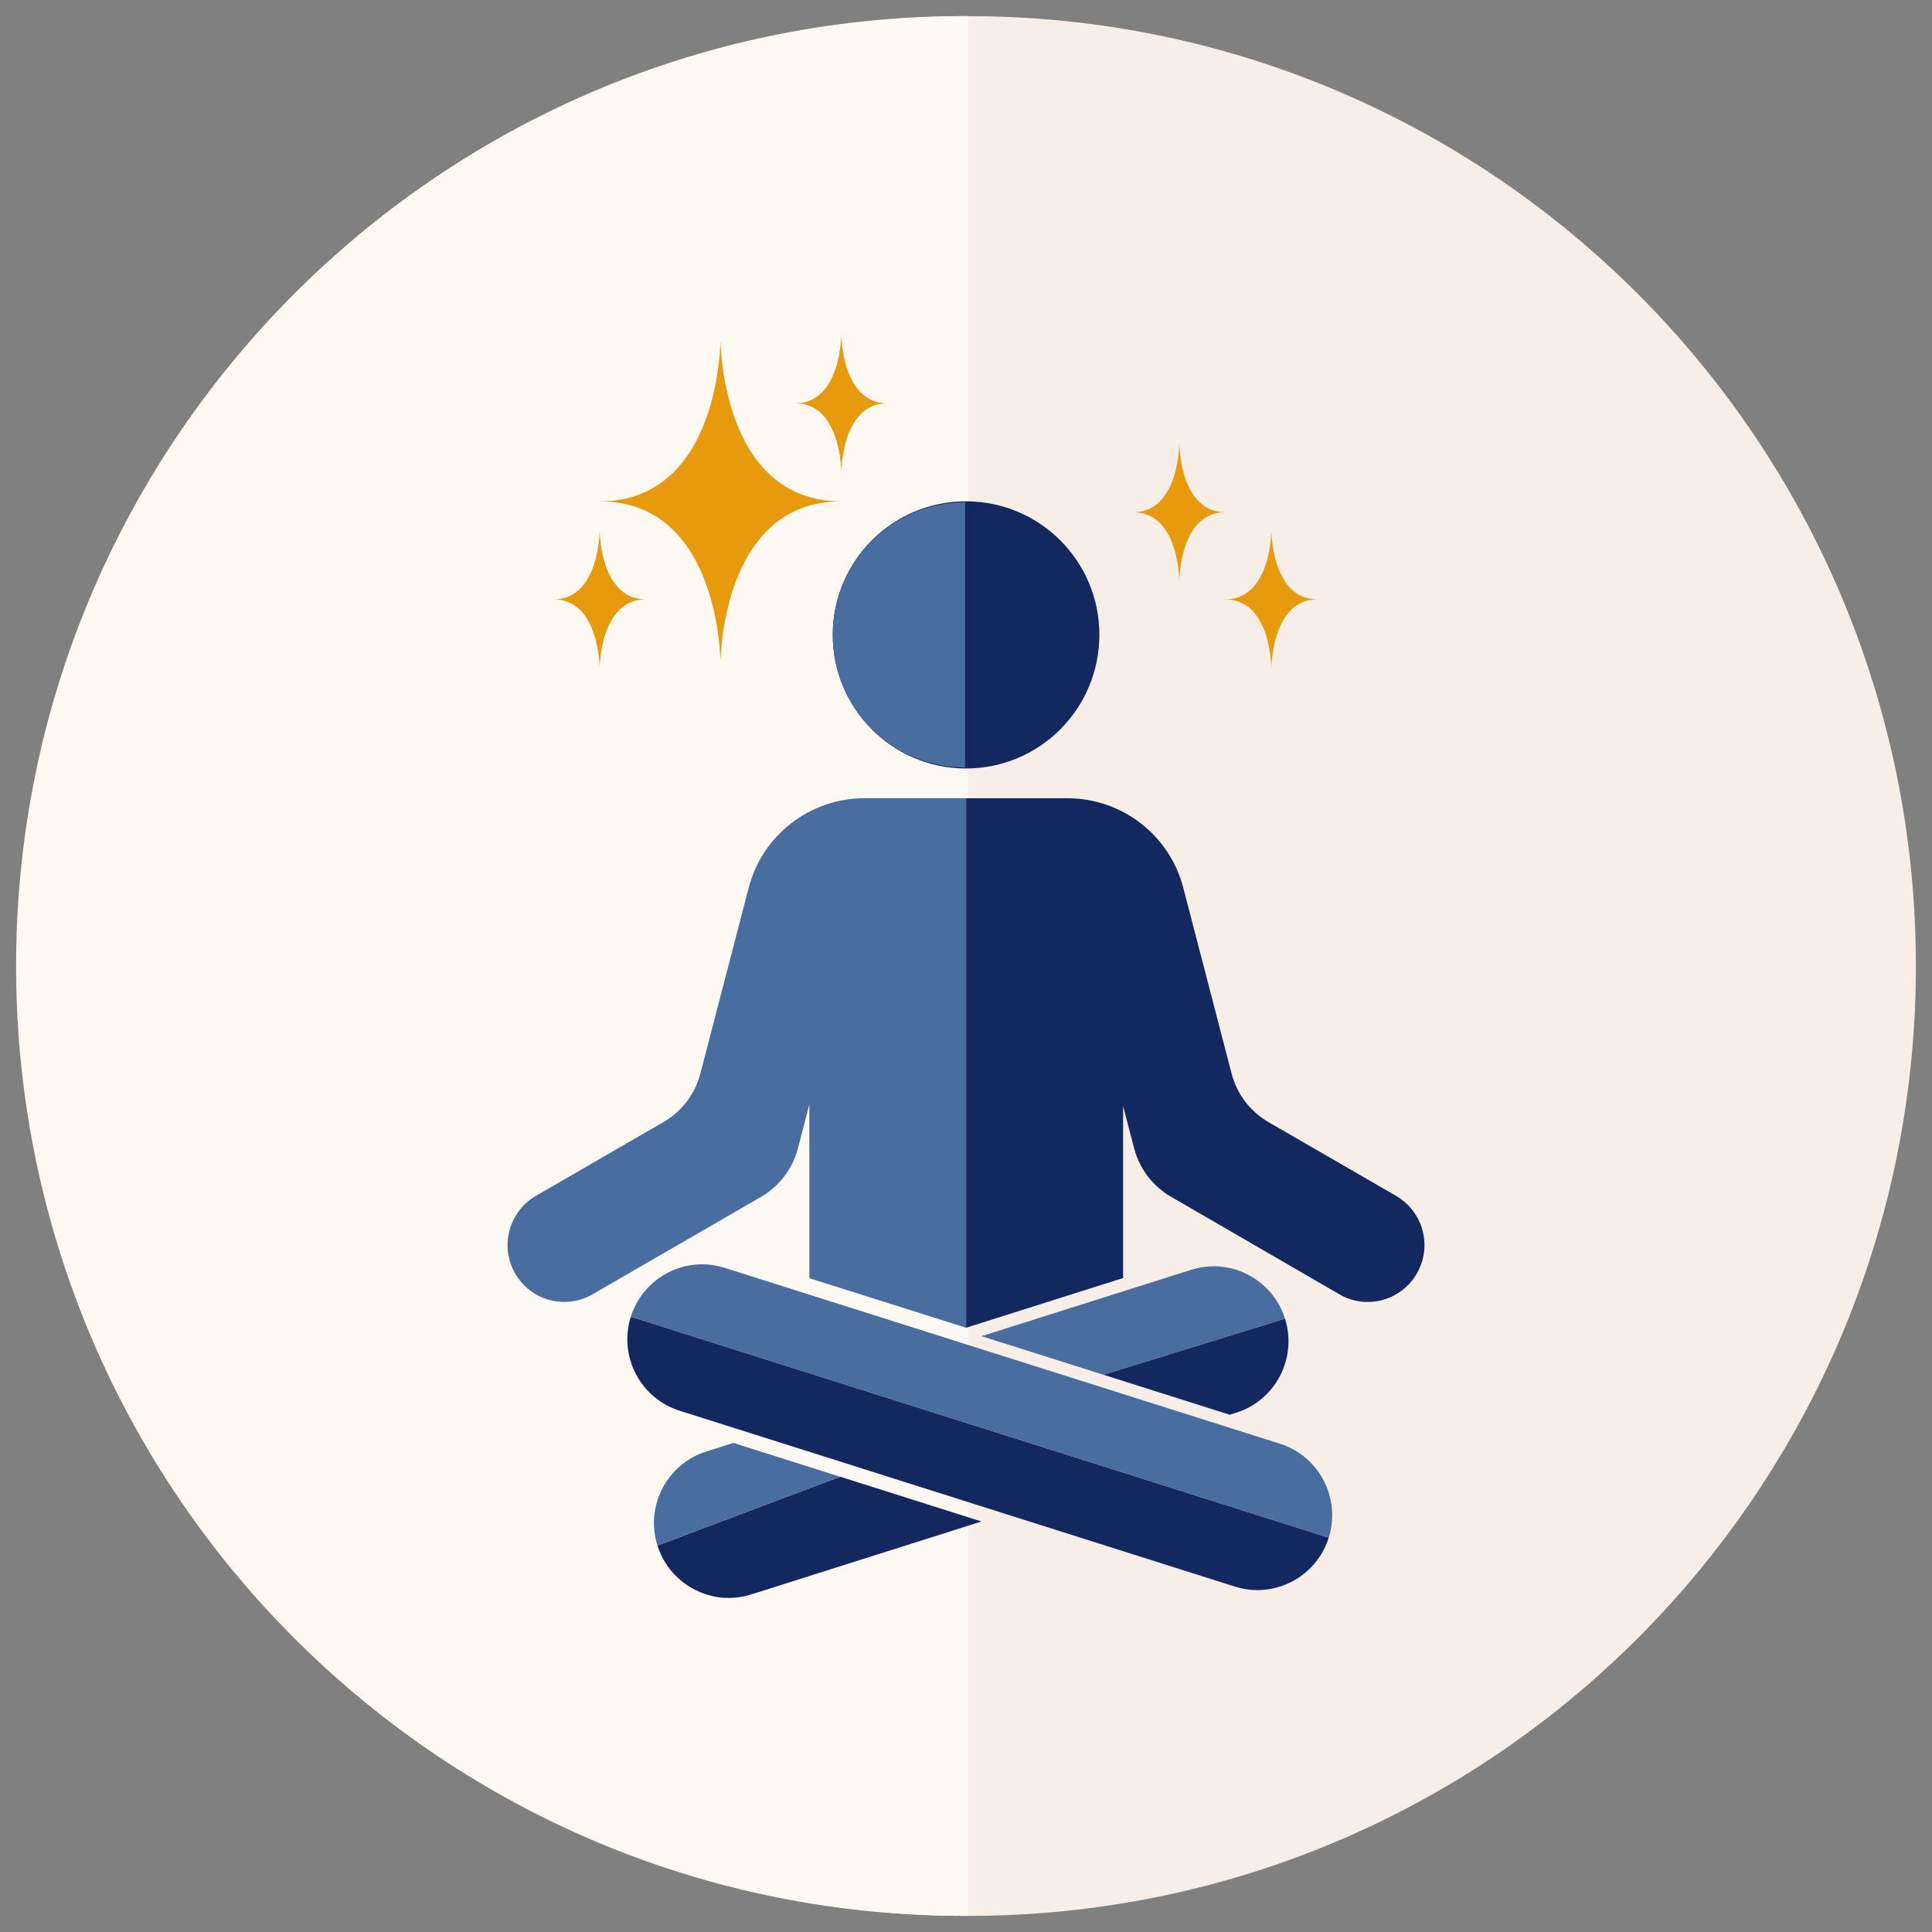
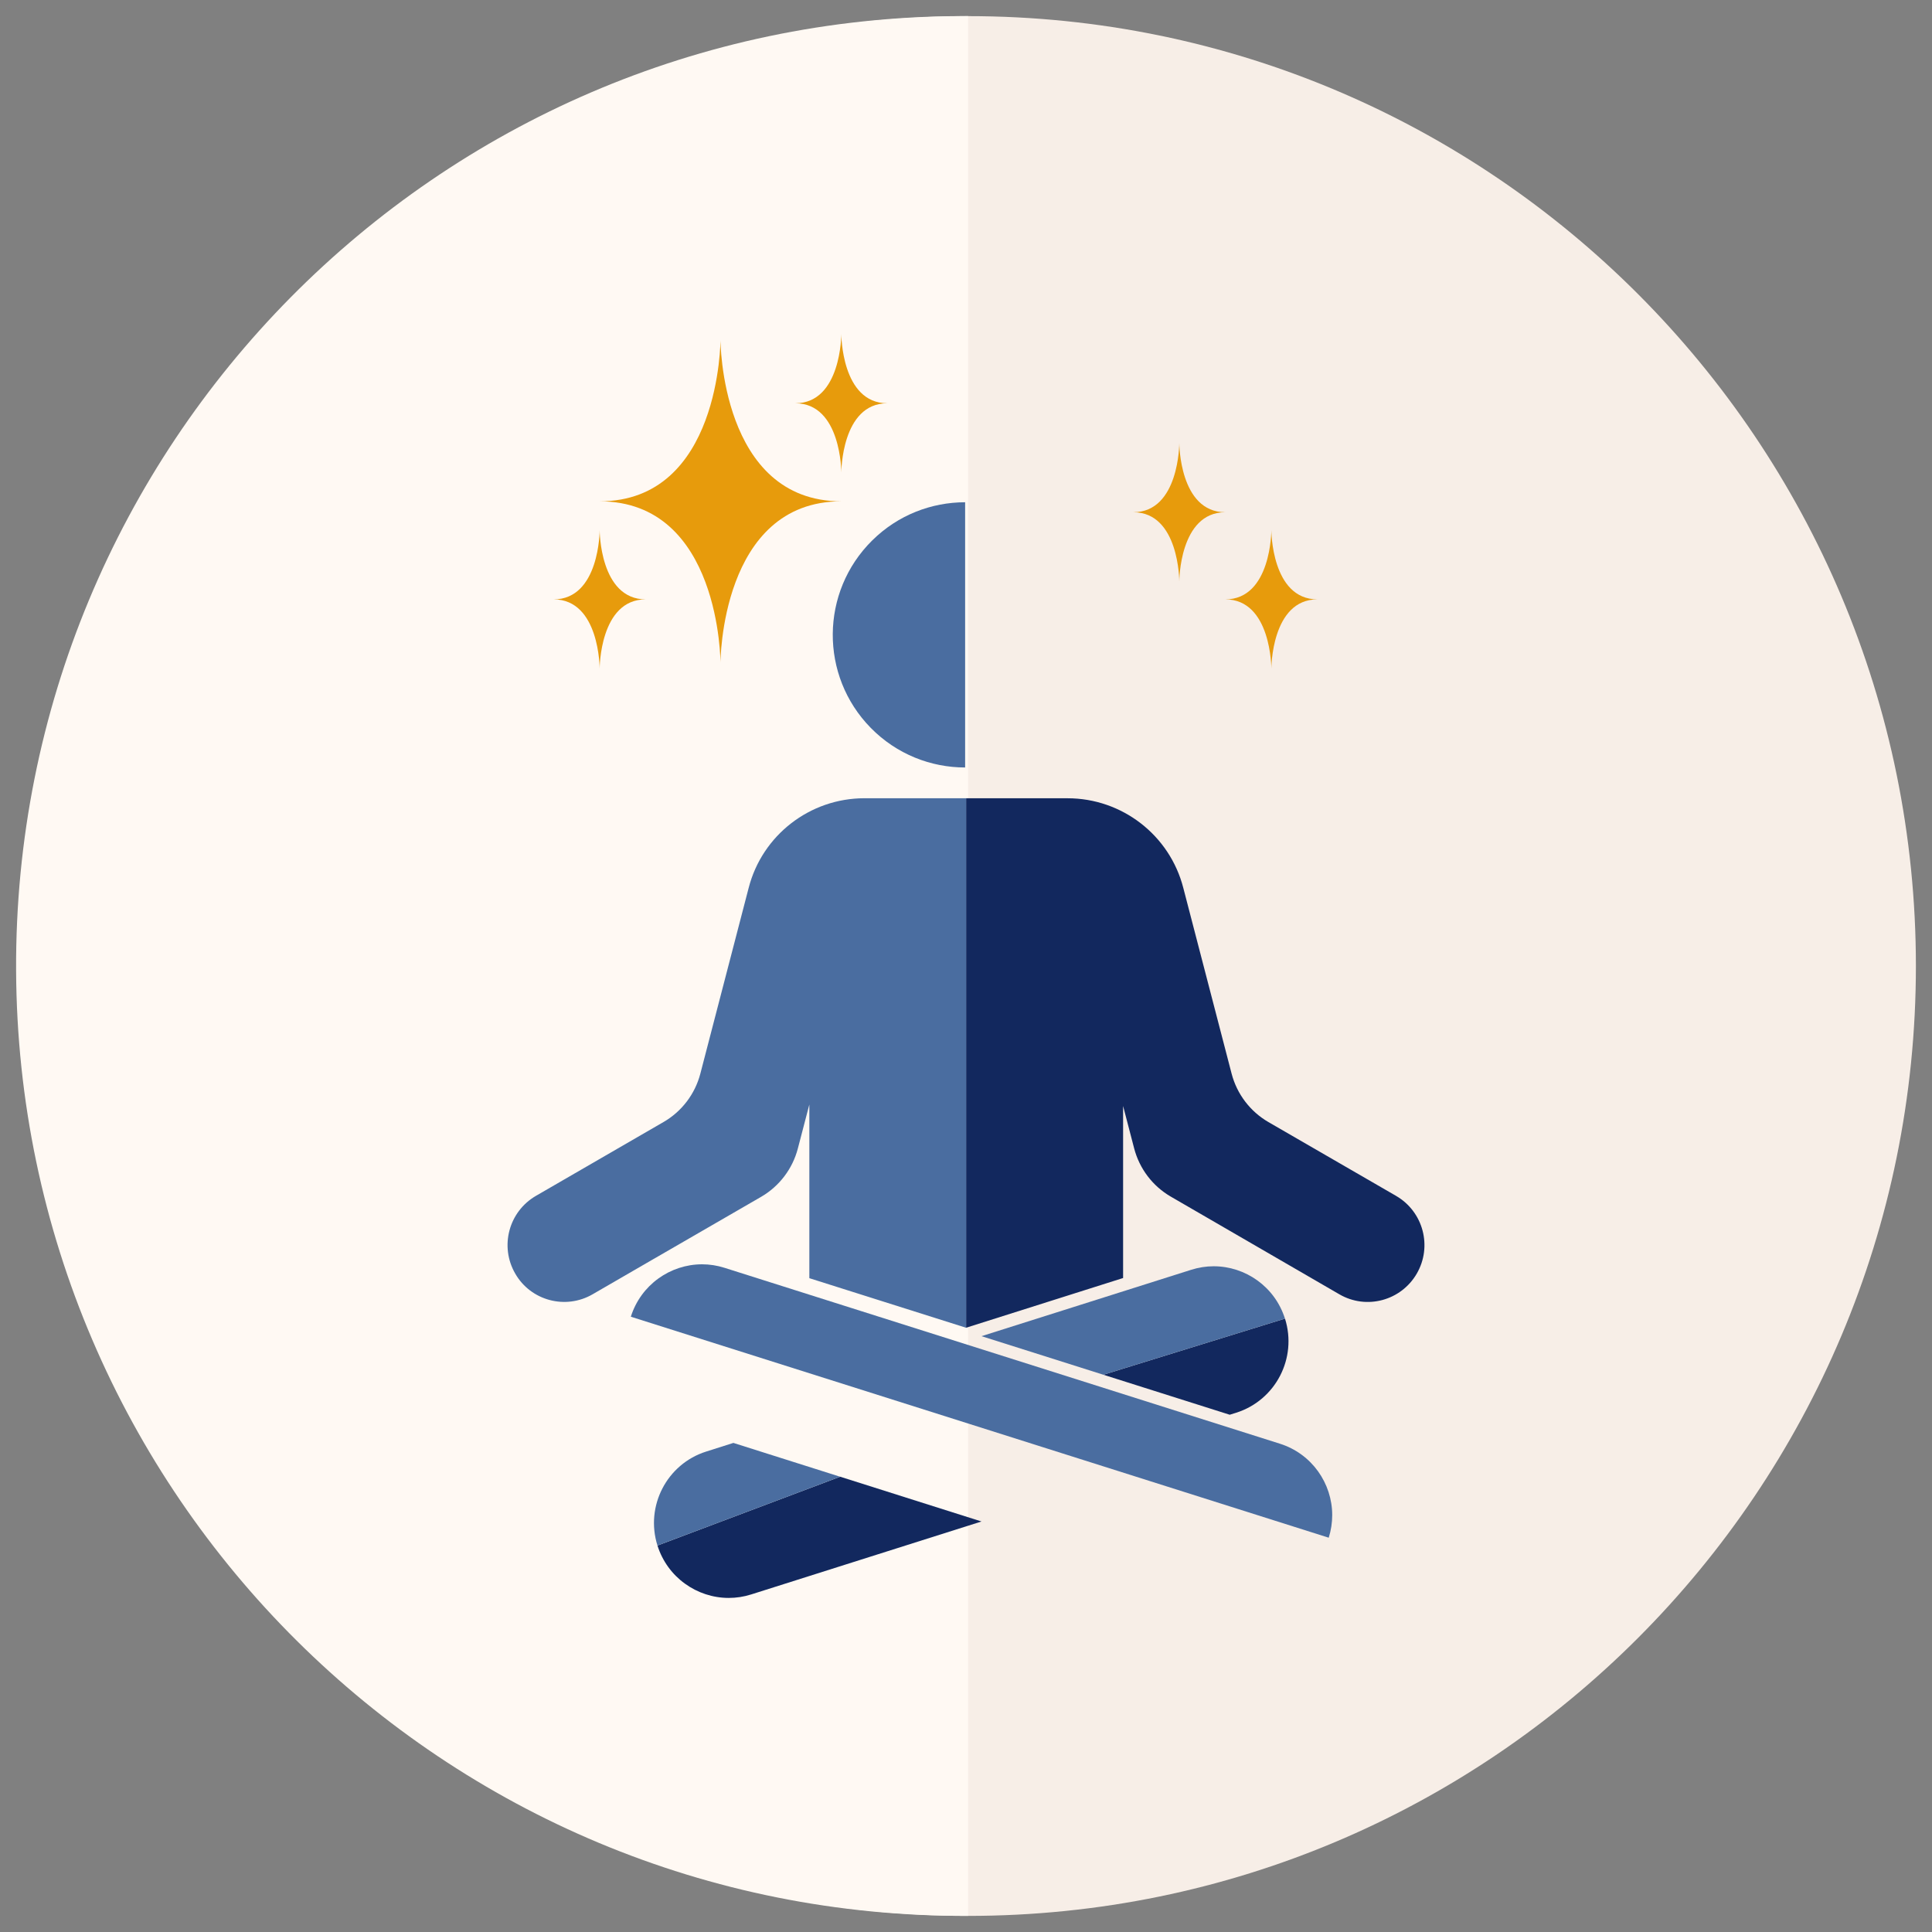
<svg xmlns="http://www.w3.org/2000/svg" id="Layer_2" data-name="Layer 2" viewBox="0 0 600 600">
  <rect x="0" y="0" width="600" height="600" fill="#808080" stroke="none" />
  <defs>
    <style>
      .cls-1 {
        fill: none;
      }

      .cls-2 {
        fill: #12285e;
      }

      .cls-3 {
        fill: #e79b0c;
      }

      .cls-4 {
        fill: #4a6da0;
      }

      .cls-5 {
        fill: #fff9f3;
      }

      .cls-6 {
        fill: #f7eee7;
      }

      .cls-7 {
        clip-path: url(#clippath);
      }
    </style>
    <clipPath id="clippath">
      <rect class="cls-1" y="0" width="600" height="600" />
    </clipPath>
  </defs>
  <g id="No_Brainer_Online_Kurs" data-name="No Brainer Online Kurs">
    <g id="Klarheit">
      <g class="cls-7">
        <g>
          <g>
            <path id="Path_595" data-name="Path 595" class="cls-6" d="M595,300c0,162.92-131.78,295-294.34,295-162.56,0-294.34-132.07-294.35-294.99C6.31,137.09,138.09,5.01,300.65,5.01c0,0,0,0,.01,0,162.56,0,294.33,132.07,294.34,294.99" />
            <path id="Path_596" data-name="Path 596" class="cls-5" d="M300.66,594.99C138.11,595.72,5.73,464.24,5,301.32,4.27,138.4,135.46,5.74,298.02,5c.88,0,1.76,0,2.65,0v589.99Z" />
          </g>
          <g>
            <g>
-               <path class="cls-2" d="M299.99,155.69c-22.86,0-41.37,18.55-41.37,41.45s18.51,41.52,41.37,41.52,41.43-18.55,41.43-41.52-18.59-41.45-41.43-41.45Z" />
              <path class="cls-2" d="M433.58,371.4l-39.66-22.93c-5.66-3.28-9.78-8.7-11.43-15.03l-15-57.67c-4.21-16.41-19.04-27.86-35.95-27.86h-31.51v164.43l48.76-15.44v-53.42l3.43,13.15c1.65,6.33,5.75,11.73,11.4,15l52.32,30.32c8.42,4.9,19.18,2,24.06-6.43,4.88-8.44,2.01-19.21-6.41-24.11Z" />
              <path class="cls-2" d="M260.91,458.61l-56.73,21.37c1.57,4.96,4.64,9.04,8.55,11.85,3.91,2.83,8.66,4.42,13.58,4.42,2.32,0,4.68-.35,7-1.09l71.5-22.65-43.91-13.91Z" />
              <path class="cls-2" d="M399.06,409.51l-56.39,17.43,39.23,12.42,2.03-.63c12.23-3.88,19-16.95,15.14-29.22Z" />
-               <path class="cls-2" d="M195.91,408.91c-3.87,12.26,2.92,25.33,15.14,29.2l172.46,54.62c2.32.74,4.68,1.09,6.99,1.09,9.87,0,19.01-6.35,22.15-16.28l-216.74-68.63Z" />
              <path class="cls-4" d="M260.91,458.61l-56.73,21.37c-3.86-12.24,2.92-25.33,15.14-29.19l8.44-2.68,33.15,10.5Z" />
              <path class="cls-4" d="M399.06,409.51l-56.39,17.43-37.85-11.98,65.1-20.61c2.33-.74,4.68-1.1,7-1.1,9.85,0,19.01,6.35,22.13,16.26Z" />
              <path class="cls-4" d="M413.73,470.54c0,2.33-.35,4.68-1.08,7.01l-216.74-68.63c3.13-9.93,12.28-16.28,22.13-16.28,2.32,0,4.68.36,7,1.1l172.45,54.62c9.91,3.13,16.24,12.31,16.24,22.18Z" />
              <path class="cls-4" d="M300.02,247.9v164.43h-.04s-48.63-15.38-48.63-15.38v-53.93l-3.57,13.66c-1.65,6.33-5.77,11.74-11.43,15.02l-33,19.08c-.15.08-.3.18-.46.26l-18.83,10.9c-8.42,4.9-19.25,2-24.06-6.43-4.88-8.44-2-19.21,6.41-24.11l39.66-22.95c5.66-3.27,9.78-8.69,11.43-15.02l15-57.67c4.21-16.41,19.04-27.86,35.95-27.86h31.56Z" />
              <path class="cls-4" d="M299.73,155.98v82.37c-10.63,0-21.24-4.1-29.29-12.28-15.92-16.2-15.74-42.26.45-58.25,8.01-7.91,18.43-11.84,28.84-11.84Z" />
            </g>
            <g>
              <path class="cls-3" d="M223.75,205.84s0-50.15,37.53-50.15c-37.53,0-37.53-50.15-37.53-50.15,0,0,0,50.15-37.53,50.15,37.53,0,37.53,50.15,37.53,50.15Z" />
              <path class="cls-3" d="M261.28,146.73s0-21.49,14.3-21.49c-14.3,0-14.3-21.49-14.3-21.49,0,0,0,21.49-14.3,21.49,14.3,0,14.3,21.49,14.3,21.49Z" />
              <path class="cls-3" d="M186.23,207.63s0-21.49,14.3-21.49c-14.3,0-14.3-21.49-14.3-21.49,0,0,0,21.49-14.3,21.49,14.3,0,14.3,21.49,14.3,21.49Z" />
            </g>
            <g>
              <path class="cls-3" d="M394.83,207.63s0-21.49,14.3-21.49c-14.3,0-14.3-21.49-14.3-21.49,0,0,0,21.49-14.3,21.49,14.3,0,14.3,21.49,14.3,21.49Z" />
              <path class="cls-3" d="M366.24,180.57s0-21.49,14.3-21.49c-14.3,0-14.3-21.49-14.3-21.49,0,0,0,21.49-14.3,21.49,14.3,0,14.3,21.49,14.3,21.49Z" />
            </g>
          </g>
        </g>
      </g>
    </g>
  </g>
</svg>